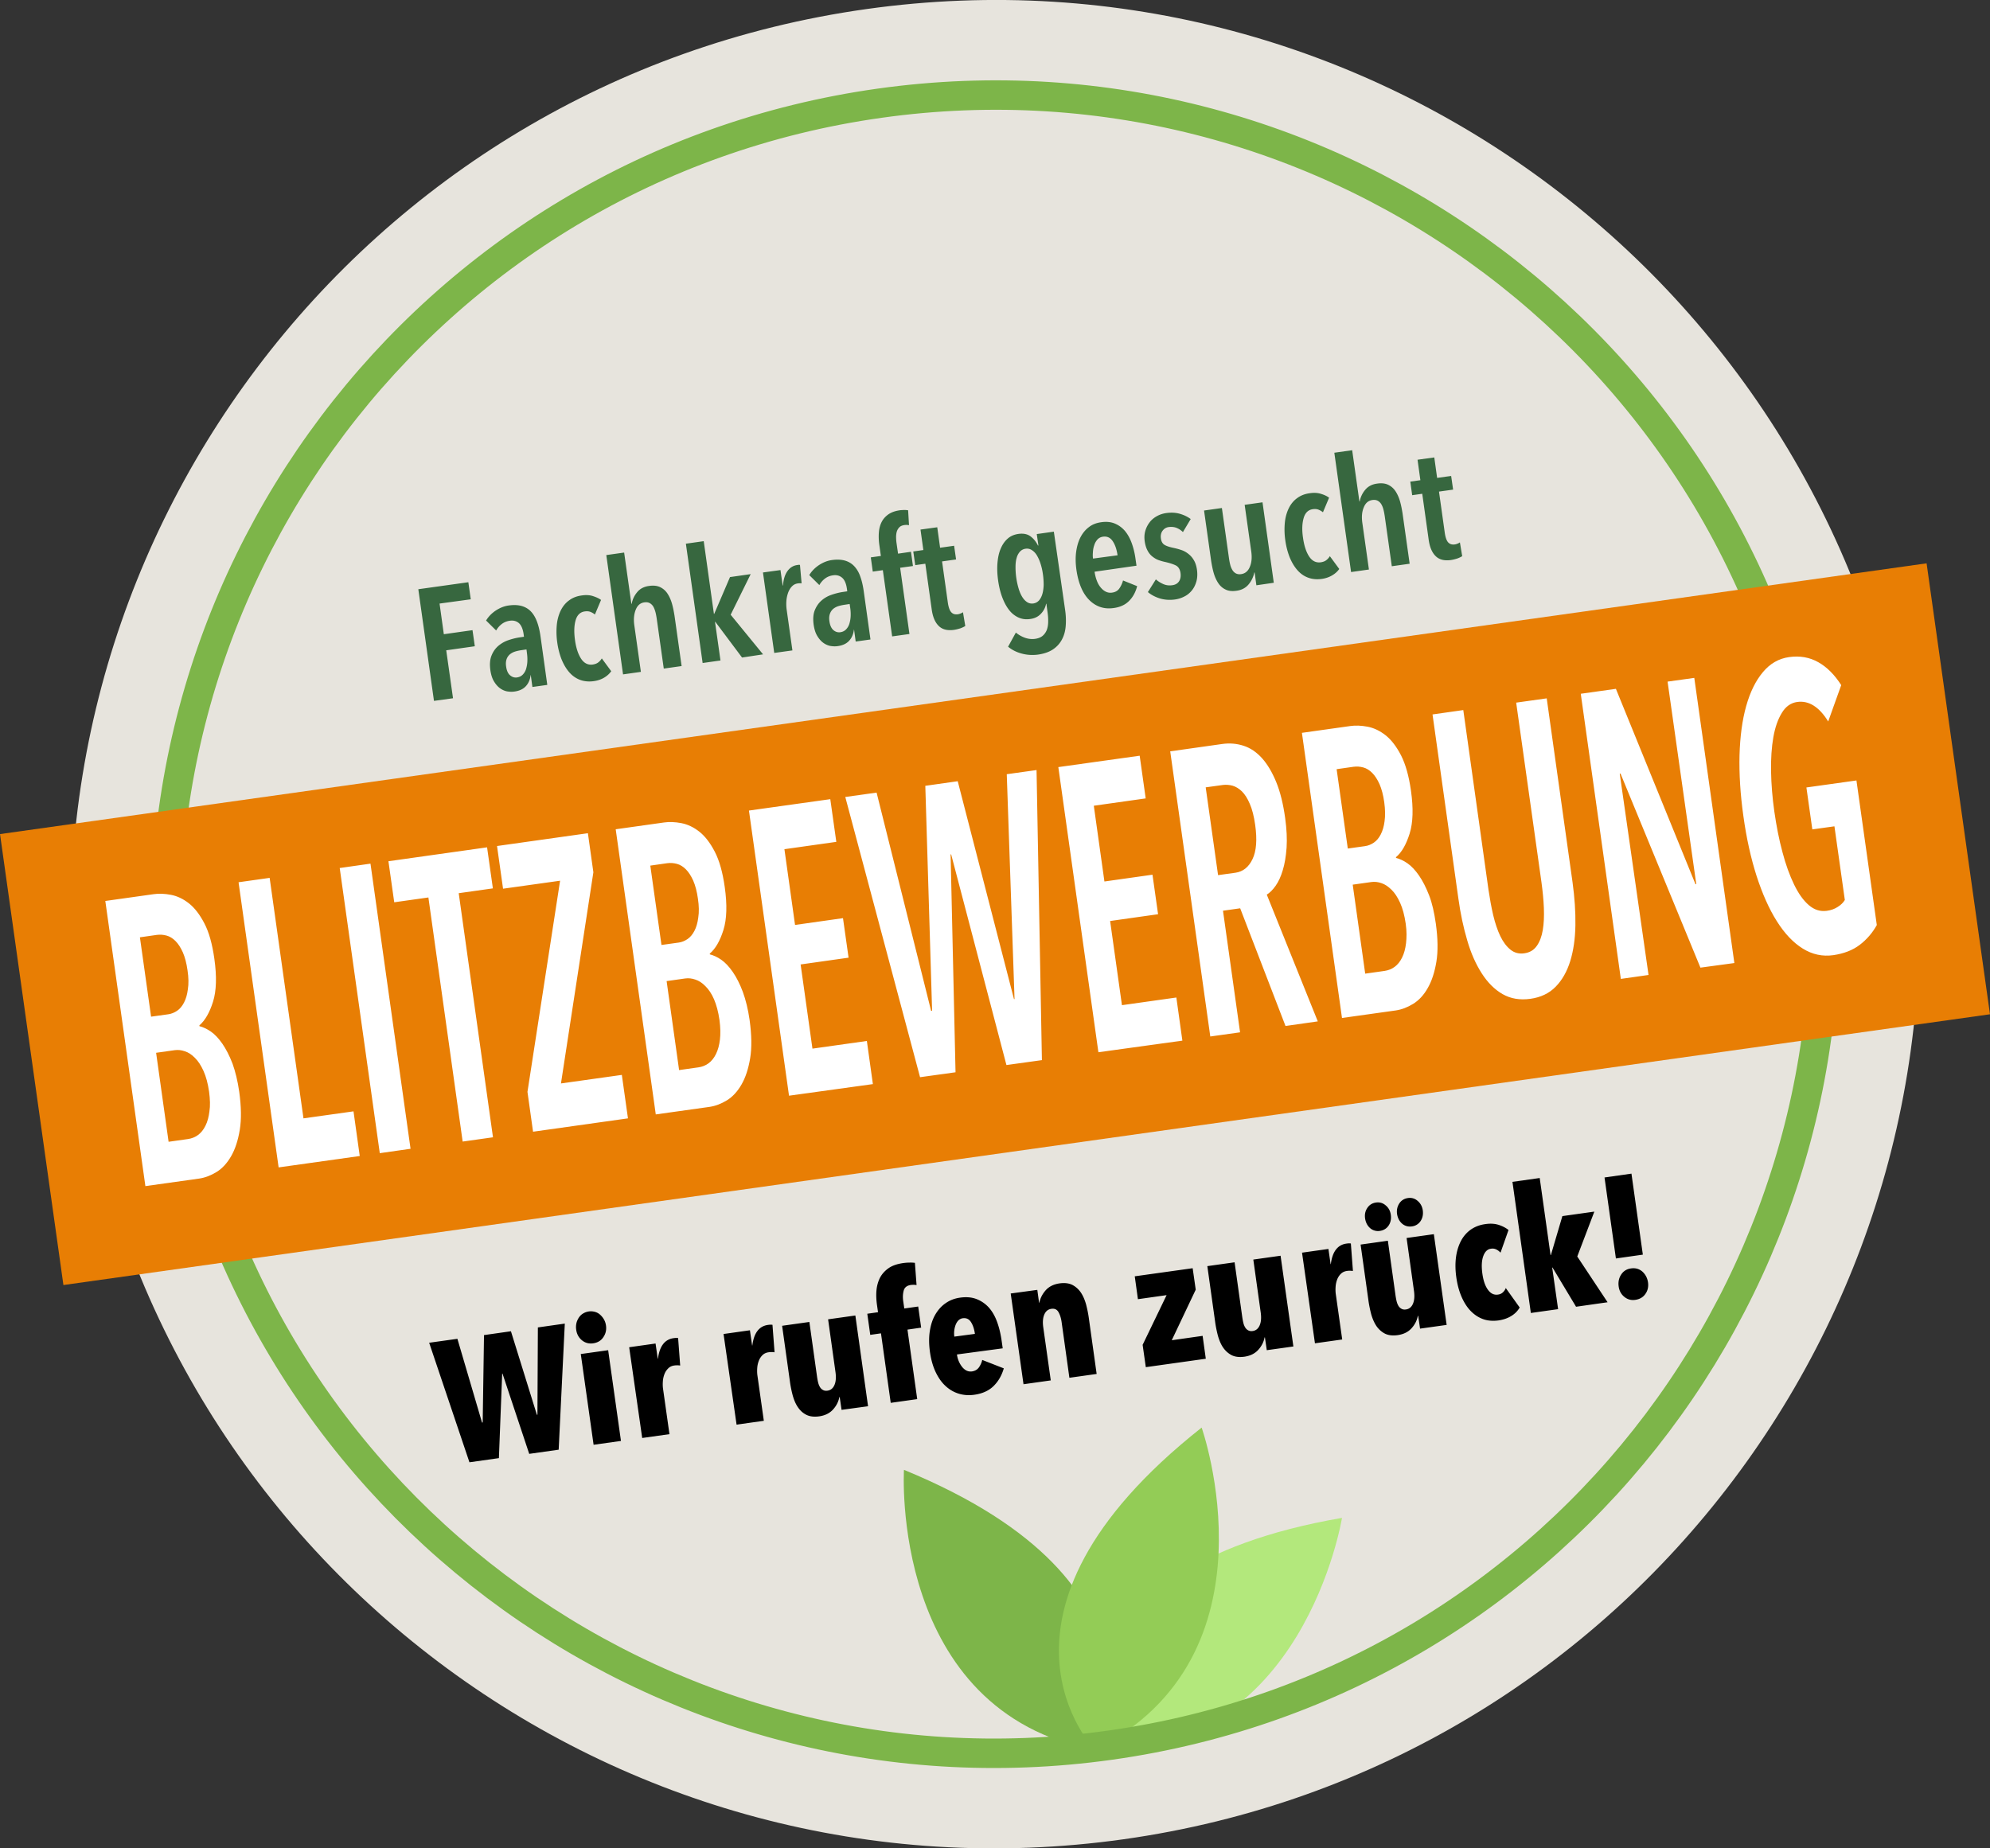
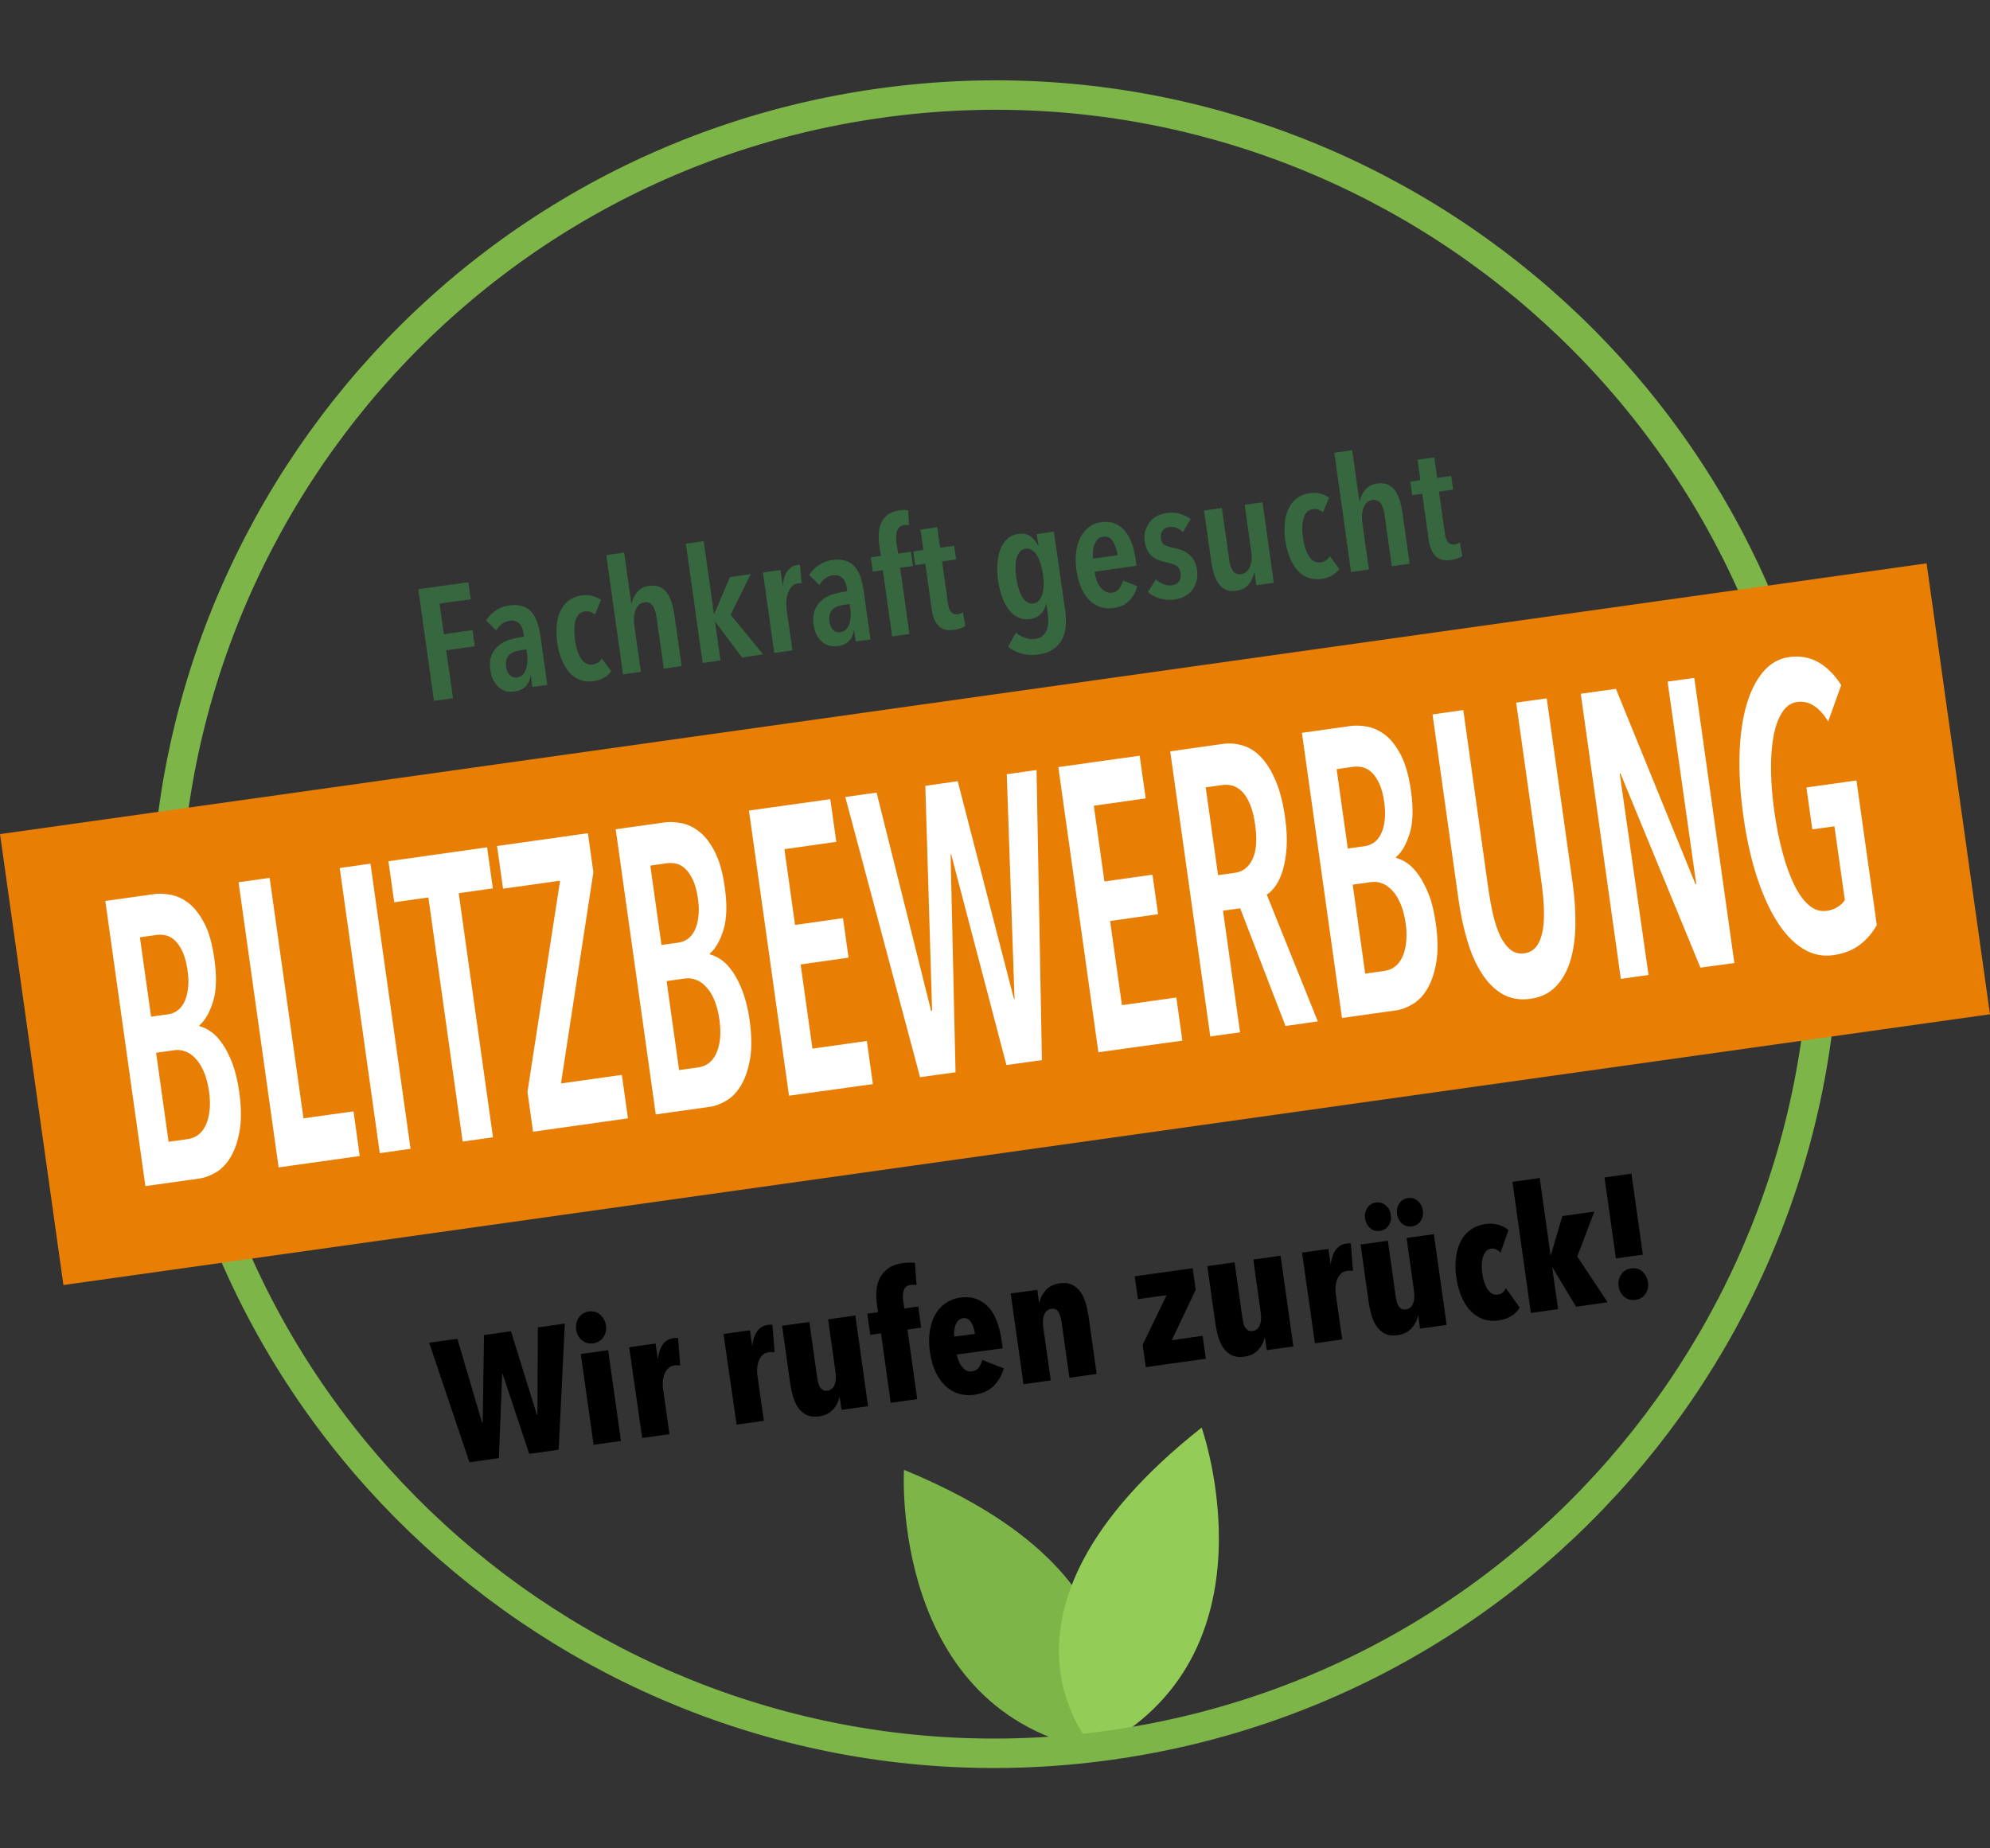
<svg xmlns="http://www.w3.org/2000/svg" width="181.77" height="168.86">
  <rect width="100%" height="100%" fill="#333333" stroke="none" />
-   <path d="M7.28 96.18C.79 50.01 32.96 7.32 79.13.83c46.17-6.49 88.86 25.68 95.35 71.85 6.49 46.17-25.68 88.86-71.85 95.35-46.17 6.49-88.86-25.68-95.35-71.85" fill="#e7e4dd" />
  <path d="M82.57 134.28s-1.33 22.07 17.48 25.62c0 .01 8.13-15.1-17.48-25.62" fill="#7db549" />
-   <path d="M122.58 138.67s-3.52 21.83-22.65 21.2c0 0-4.64-16.51 22.65-21.2" fill="#b3e87c" />
  <path d="M109.76 130.42s7.36 20.85-9.74 29.45c0 0-11.98-12.28 9.74-29.45" fill="#93cc56" />
  <path d="M15.88 94.97C10.06 53.55 38.92 15.25 80.34 9.43c41.42-5.82 79.72 23.04 85.54 64.46 5.82 41.42-23.04 79.72-64.46 85.54C60 165.25 21.7 136.39 15.88 94.97z" fill="none" stroke="#7db549" stroke-width="2.69" stroke-miterlimit="10" />
  <path fill="#e87e04" d="M.002 76.2l175.976-24.736 5.79 41.197L5.793 117.397z" />
  <g fill="#fff">
    <path d="M21.85 99.73c.19 1.37.21 2.54.05 3.5-.16.96-.42 1.76-.79 2.4s-.81 1.12-1.33 1.44c-.52.32-1.05.52-1.58.6l-4.92.69-3.66-26.05 4.41-.62c.48-.07 1.01-.05 1.59.06.57.11 1.12.37 1.64.78s.99 1.02 1.41 1.83c.42.8.72 1.88.91 3.23.23 1.62.19 2.93-.12 3.92s-.72 1.71-1.25 2.17l.01.07c.33.08.67.24 1.04.49.36.25.71.62 1.05 1.11.34.49.65 1.1.93 1.82.26.73.47 1.58.61 2.56zm-4.72-11.08c-.09-.66-.24-1.21-.43-1.65-.2-.44-.42-.78-.67-1.03-.25-.25-.52-.42-.82-.5-.3-.08-.59-.1-.89-.06l-1.54.22 1.02 7.25 1.58-.22c.28-.04.55-.15.8-.32s.46-.42.63-.75c.17-.32.29-.73.35-1.21.08-.5.07-1.07-.03-1.73zm1.97 11.09c-.11-.76-.28-1.39-.51-1.9-.23-.51-.49-.91-.79-1.2-.29-.3-.6-.5-.92-.6-.32-.11-.62-.14-.92-.1l-1.7.24 1.14 8.13 1.77-.25c.34-.05.65-.17.92-.37.27-.2.5-.48.68-.85.18-.36.3-.8.36-1.31.08-.5.06-1.1-.03-1.79zM25.45 106.65L21.79 80.6l2.84-.4 3.09 21.97 4.57-.64.57 4.08-7.41 1.04zM34.69 105.35L31.03 79.3l2.81-.4 3.66 26.05-2.81.4zM41.9 81.6l3.13 22.3-2.77.39-3.13-22.3-3.12.44-.53-3.75 9.01-1.27.53 3.75-3.12.44zM48.69 103.39l-.51-3.64 2.98-19.29-5.21.73-.55-3.9 8.3-1.17.5 3.57-2.96 19.29 5.56-.78.56 3.97-8.67 1.22zM68.47 93.18c.19 1.38.21 2.54.05 3.5-.16.96-.42 1.76-.79 2.4-.37.64-.81 1.12-1.33 1.44-.52.32-1.05.52-1.58.6l-4.92.69-3.66-26.05 4.41-.62c.48-.07 1.01-.05 1.59.06.57.11 1.12.37 1.64.78.52.41.99 1.02 1.41 1.83s.72 1.88.91 3.23c.23 1.62.19 2.93-.12 3.92-.31.99-.72 1.71-1.25 2.16l.01.07c.33.08.68.24 1.04.49s.71.62 1.05 1.11c.34.49.65 1.1.92 1.82.27.74.48 1.59.62 2.57zM63.75 82.1c-.09-.66-.24-1.21-.43-1.65-.2-.44-.42-.78-.67-1.03-.25-.25-.52-.42-.82-.5-.3-.08-.59-.1-.89-.06l-1.54.22 1.02 7.25 1.58-.22c.28-.04.55-.15.8-.32s.46-.42.63-.75c.17-.32.29-.73.35-1.21.08-.5.07-1.07-.03-1.73zm1.97 11.09c-.11-.76-.28-1.39-.5-1.9s-.49-.91-.79-1.2c-.29-.3-.6-.5-.92-.6-.32-.11-.62-.14-.92-.1l-1.7.24 1.14 8.13 1.77-.25c.34-.05.65-.17.92-.37.27-.2.5-.48.68-.85s.3-.8.36-1.31.05-1.1-.04-1.79zM72.07 100.1l-3.66-26.05 7.43-1.04.55 3.9-4.74.67.97 6.92 4.38-.62.51 3.61-4.38.62 1.08 7.69 4.97-.7.55 3.94-7.66 1.06zM95.17 96.85l-3.24.45-5.05-19.25-.05.01.45 19.9-3.24.45-6.83-25.6 2.86-.4 4.98 19.94.09-.01-.62-20.55 2.96-.42 5.14 19.91.05-.01-.71-20.54 2.72-.38.49 26.5zM100.33 96.13l-3.66-26.05 7.43-1.04.55 3.9-4.74.67.97 6.92 4.39-.62.51 3.61-4.38.62 1.08 7.69 4.97-.7.55 3.94-7.67 1.06zM117.42 93.73l-4.14-10.75-1.57.22 1.56 11.11-2.72.38-3.66-26.05 4.74-.67c.69-.1 1.34-.04 1.96.16.62.2 1.18.58 1.68 1.13.5.56.93 1.28 1.3 2.18.37.9.64 2 .82 3.3.14 1.01.18 1.91.13 2.7-.06.8-.17 1.48-.35 2.06-.17.58-.39 1.05-.65 1.42-.26.37-.53.64-.81.81l4.66 11.58-2.95.42zm-2.77-18.37c-.11-.78-.27-1.42-.49-1.92-.21-.5-.45-.87-.72-1.14-.27-.26-.55-.43-.85-.52-.3-.08-.59-.1-.87-.07l-1.59.22 1.13 8.02 1.59-.22c.69-.1 1.21-.51 1.56-1.25.35-.73.43-1.77.24-3.12zM131.15 84.37c.19 1.37.21 2.54.05 3.5-.16.96-.42 1.76-.79 2.4-.36.64-.81 1.12-1.33 1.44-.52.32-1.05.52-1.58.6l-4.92.69-3.66-26.05 4.41-.62c.48-.07 1.01-.05 1.59.06.57.11 1.12.37 1.64.78.52.41.99 1.02 1.41 1.83.41.8.72 1.88.91 3.23.23 1.62.19 2.93-.12 3.92-.31.99-.72 1.72-1.25 2.16l.01.07c.33.08.68.24 1.04.49s.71.62 1.05 1.11.65 1.1.93 1.82.47 1.59.61 2.57zm-4.71-11.08c-.09-.66-.24-1.21-.43-1.65-.2-.44-.42-.78-.67-1.03-.25-.25-.52-.42-.82-.5-.3-.08-.59-.1-.89-.06l-1.54.22 1.02 7.25 1.58-.22c.28-.04.55-.15.8-.32s.46-.42.63-.75.29-.73.35-1.21c.07-.5.06-1.07-.03-1.73zm1.96 11.09c-.11-.76-.28-1.39-.51-1.9-.23-.51-.49-.91-.79-1.2s-.6-.5-.92-.6c-.31-.11-.62-.14-.92-.1l-1.7.24 1.14 8.13 1.77-.25c.34-.05.65-.17.92-.37.27-.2.5-.48.68-.85.18-.36.3-.8.36-1.31s.07-1.1-.03-1.79zM143.9 84.53c-.02 1.23-.18 2.32-.47 3.27-.3.96-.74 1.74-1.33 2.34-.59.61-1.37.98-2.32 1.11-.96.13-1.79-.01-2.53-.43-.73-.42-1.36-1.05-1.9-1.89-.54-.84-.99-1.84-1.33-3.02-.35-1.18-.62-2.45-.81-3.83l-2.36-16.81 2.81-.4 2.3 16.41c.12.81.26 1.58.43 2.32.18.74.39 1.38.65 1.92s.57.95.93 1.24.78.4 1.27.33.86-.29 1.13-.67.45-.86.55-1.45c.1-.59.13-1.26.1-2.02s-.11-1.54-.22-2.35l-2.31-16.41 2.79-.39 2.36 16.81c.19 1.39.28 2.69.26 3.92zM155.32 88.4l-7.3-17.73-.07.01 2.63 18.39-2.53.36-3.66-26.05 3.21-.45 7.27 17.85.07-.01-2.62-18.5 2.44-.34 3.66 26.05-3.1.42zM169.87 86.32c-.64.49-1.45.8-2.41.94-.99.14-1.92-.06-2.79-.6-.87-.54-1.66-1.37-2.37-2.5-.71-1.12-1.32-2.5-1.85-4.13-.52-1.63-.93-3.46-1.21-5.5-.28-1.99-.39-3.83-.35-5.54.05-1.71.25-3.21.61-4.49s.87-2.32 1.53-3.1c.65-.78 1.45-1.24 2.39-1.37.98-.14 1.88.02 2.67.47.8.45 1.49 1.15 2.09 2.09l-1.19 3.32c-.82-1.33-1.77-1.93-2.83-1.78-.58.08-1.05.41-1.4.99-.36.58-.62 1.32-.78 2.23-.16.91-.23 1.95-.21 3.12.02 1.17.12 2.4.3 3.67.19 1.32.43 2.56.74 3.7.3 1.15.66 2.13 1.06 2.96.4.83.85 1.46 1.35 1.89.5.43 1.04.6 1.64.52.38-.05.71-.17.99-.35.29-.18.51-.39.66-.64l-.95-6.73-2.02.28-.54-3.83 4.57-.64 1.86 13.21c-.4.72-.92 1.32-1.56 1.81z" />
  </g>
  <g fill="#37673f">
    <path d="M40.15 55.14l.39 2.8 2.62-.37.21 1.47-2.61.37.62 4.38-1.74.24-1.43-10.2 4.57-.64.22 1.56-2.85.39zM48.47 61.67c-.05.42-.2.76-.44 1.02-.25.27-.6.43-1.06.49-.21.03-.43.02-.67-.02-.23-.05-.45-.15-.65-.3s-.38-.36-.54-.63c-.16-.27-.26-.6-.32-1.01-.07-.52-.04-.96.1-1.31.14-.36.34-.65.61-.89.27-.23.57-.41.92-.53.35-.12.7-.21 1.04-.26l.4-.06-.03-.23c-.07-.49-.22-.83-.44-1.02-.23-.19-.5-.26-.83-.21-.28.04-.52.14-.73.3s-.38.36-.51.59l-.92-.91c.22-.37.53-.68.91-.93.39-.25.78-.4 1.19-.45.45-.06.84-.04 1.18.06.33.1.61.27.84.52.23.25.41.57.55.96.14.39.24.84.31 1.35l.61 4.37-1.36.19-.15-1.1-.01.01zm-.38-2.34l-.48.07c-.2.03-.39.07-.58.13-.18.06-.34.15-.47.26-.13.12-.23.26-.29.44-.06.18-.08.4-.04.66.05.38.18.66.37.81.19.16.4.22.62.19.22-.03.4-.12.54-.27.14-.15.24-.32.3-.53.06-.21.1-.43.11-.67.01-.24 0-.47-.03-.69l-.05-.4zM55.18 61.91c-.27.16-.59.27-.96.32-.45.06-.86.02-1.24-.12-.37-.14-.7-.37-.98-.69-.28-.32-.51-.71-.7-1.17-.18-.46-.32-.98-.4-1.56a6.77 6.77 0 01-.04-1.61c.05-.5.18-.94.36-1.31.19-.38.44-.69.76-.92.32-.24.7-.39 1.15-.45.39-.06.74-.04 1.04.06.3.1.55.21.73.35l-.56 1.33c-.12-.1-.26-.18-.41-.24-.15-.06-.33-.07-.53-.04-.4.06-.68.32-.82.8-.14.48-.16 1.08-.06 1.81s.29 1.3.56 1.71c.27.41.63.59 1.06.53.2-.03.37-.09.5-.19s.24-.22.33-.37l.86 1.17c-.16.23-.38.43-.65.59zM60.63 61.08l-.65-4.61c-.03-.18-.06-.37-.11-.55s-.11-.35-.19-.49-.19-.25-.33-.33c-.13-.07-.29-.1-.49-.07-.37.05-.63.27-.79.67s-.21.87-.13 1.43l.6 4.25-1.63.23-1.53-10.9 1.63-.23.66 4.68h.03c.07-.39.24-.75.5-1.06.26-.32.63-.51 1.09-.57.4-.06.74-.02 1.01.11s.5.33.67.59c.17.26.31.57.41.92.1.35.17.72.23 1.09l.65 4.61-1.63.23zM67.78 60.07l-2.44-3.26h-.03l.5 3.53-1.63.23-1.53-10.9 1.63-.23.93 6.64h.03l1.44-3.36 1.89-.27-1.83 3.71 2.96 3.62-1.92.29zM71.93 52.17c.23-.32.53-.5.89-.55.05-.01.09-.01.12-.02.03 0 .08 0 .13.01l.15 1.68a1.38 1.38 0 00-.35.01c-.21.03-.39.12-.53.27-.15.15-.26.34-.35.57-.08.23-.14.48-.16.76-.02.28-.01.56.03.83l.52 3.69-1.66.23-1.03-7.35 1.6-.22.2 1.41h.03c.04-.56.18-1 .41-1.32zM78 57.52c-.05.42-.2.76-.44 1.02-.25.27-.6.43-1.06.49-.21.03-.43.02-.67-.02-.23-.05-.45-.15-.65-.3s-.38-.36-.54-.63c-.16-.27-.26-.6-.32-1.01-.07-.52-.04-.96.1-1.31s.34-.65.61-.89.57-.41.92-.53c.35-.12.7-.21 1.04-.26l.4-.06-.03-.23c-.07-.49-.22-.83-.45-1.02-.23-.19-.5-.26-.83-.21-.28.04-.52.14-.73.3-.21.16-.38.36-.51.59l-.92-.91c.22-.37.53-.68.91-.93.39-.25.78-.4 1.19-.45.45-.06.84-.04 1.18.06.33.1.61.27.84.52.23.25.42.57.55.96.14.39.24.84.31 1.35l.61 4.37-1.35.19-.15-1.1-.01.01zm-.39-2.34l-.47.07c-.2.03-.39.07-.58.13-.18.06-.34.15-.47.26-.13.12-.23.27-.29.45s-.08.4-.04.66c.05.38.18.66.37.82.19.16.4.22.62.19.22-.03.4-.12.54-.27.14-.15.24-.32.3-.53.06-.21.1-.43.11-.67.01-.24 0-.47-.03-.69l-.06-.42zM83.03 47.98a1.28 1.28 0 00-.44-.01c-.18.03-.33.09-.43.19-.1.1-.18.22-.23.36-.05.14-.07.3-.08.48 0 .18.01.36.03.54l.15 1.04 1.18-.17.18 1.3-1.17.16.85 6.05-1.58.22-.85-6.05-.92.13-.18-1.3.92-.13-.15-1.07c-.05-.38-.06-.75-.03-1.11.03-.35.12-.67.26-.94s.35-.5.62-.69c.27-.18.6-.3 1.01-.36.12-.02.25-.02.39-.03.15 0 .28.01.39.03l.08 1.36zM86.05 51.29l.53 3.78c.06.4.16.69.3.85.15.17.34.23.59.2a.84.84 0 00.26-.07c.09-.03.16-.07.23-.12l.21 1.26c-.11.07-.25.14-.44.21-.19.06-.38.11-.57.14-.62.09-1.1-.03-1.43-.37-.33-.33-.54-.84-.63-1.53l-.58-4.14-.92.13-.18-1.25.92-.13-.26-1.87 1.53-.21.26 1.87 1.28-.18.18 1.25-1.28.18zM97.29 55.72c.08.55.09 1.05.05 1.51-.04.46-.16.87-.36 1.23-.2.36-.47.65-.82.88-.35.23-.79.38-1.33.46-.51.07-1.01.04-1.5-.09s-.9-.34-1.25-.63l.71-1.29c.24.2.52.36.82.47.31.11.63.15.96.1.27-.04.49-.13.65-.26.17-.14.29-.31.38-.51.08-.2.13-.44.14-.7.01-.26 0-.54-.04-.84l-.12-.89h-.03c-.06.34-.22.65-.47.91-.25.27-.58.43-.98.48-.39.06-.75.01-1.08-.14a2.28 2.28 0 01-.86-.7c-.25-.32-.45-.71-.62-1.16-.17-.46-.29-.96-.37-1.52-.08-.57-.1-1.1-.06-1.59s.13-.93.29-1.3c.15-.37.36-.68.63-.92.26-.24.59-.38.97-.44.47-.07.85.01 1.13.22s.51.49.68.84l.04-.01-.15-1.04 1.56-.22 1.03 7.15zm-2.03-3.27a5.52 5.52 0 00-.22-.97 3.6 3.6 0 00-.34-.76c-.13-.21-.28-.36-.46-.47a.79.79 0 00-.56-.12.85.85 0 00-.52.27c-.13.15-.24.34-.3.58-.07.23-.1.51-.1.82a6.88 6.88 0 00.28 1.96c.09.3.2.56.33.77.13.21.28.37.45.48.17.11.36.15.57.12.2-.03.37-.12.51-.27.13-.15.24-.35.31-.59s.11-.52.12-.83c0-.32-.02-.65-.07-.99zM99.98 52.23c.04.29.11.56.2.8.09.25.21.46.35.63.14.17.29.3.47.39s.37.12.58.09c.3-.04.52-.17.67-.39.15-.22.26-.46.33-.72l1.29.52c-.14.54-.38.99-.73 1.34-.35.36-.82.58-1.43.66-.85.12-1.59-.12-2.2-.72-.61-.6-1.01-1.53-1.19-2.79-.08-.59-.09-1.13-.02-1.64.07-.5.2-.95.4-1.33.2-.38.46-.69.77-.92.31-.24.68-.38 1.11-.44.47-.07.89-.03 1.25.12s.66.37.92.67c.25.3.46.67.62 1.11.16.44.28.92.35 1.45l.09.62-3.83.55zm2.1-1.5c-.08-.55-.23-.98-.45-1.3-.22-.32-.51-.45-.88-.4-.21.03-.38.12-.51.26-.13.15-.23.32-.29.52-.07.2-.11.41-.12.63-.02.22-.02.42.01.59l2.24-.3zM108.05 48.61c-.16-.16-.35-.29-.57-.38-.22-.09-.46-.11-.72-.08-.24.03-.43.15-.57.34-.14.19-.19.43-.15.71.04.29.16.48.35.59.19.11.48.2.88.28.22.05.44.11.67.19s.43.2.62.35c.19.15.36.34.49.57.14.23.23.52.28.85.06.4.04.77-.05 1.09-.09.32-.23.6-.42.83-.19.23-.42.42-.69.55-.27.14-.56.23-.87.27-.46.06-.9.03-1.33-.09-.42-.13-.8-.32-1.12-.59l.73-1.16c.2.18.43.32.68.43.25.11.53.15.84.1.27-.04.47-.16.6-.36.13-.2.17-.46.13-.75-.05-.35-.2-.58-.44-.7-.25-.12-.57-.22-.96-.31-.2-.04-.4-.1-.6-.17-.2-.07-.38-.18-.56-.32-.18-.14-.33-.32-.45-.55-.12-.22-.21-.5-.26-.84-.05-.36-.03-.68.06-.98.09-.3.23-.56.41-.79.18-.23.41-.41.67-.55.26-.14.55-.23.84-.27.44-.06.85-.04 1.23.07.38.11.71.27.99.48l-.71 1.19zM114.76 53.47l-.16-1.17h-.03c-.08.41-.26.78-.53 1.1-.27.32-.64.51-1.1.57-.4.06-.74.02-1.01-.12-.27-.13-.49-.33-.66-.59-.17-.26-.31-.57-.41-.92-.1-.35-.17-.72-.23-1.09l-.65-4.61 1.63-.23.65 4.61c.03.19.06.38.11.56.04.18.11.34.19.48.08.14.19.25.32.32s.3.1.49.07c.36-.05.63-.27.79-.66.17-.39.21-.86.13-1.42l-.6-4.25 1.63-.23 1.03 7.35-1.59.23zM121.67 52.57c-.27.16-.59.27-.95.32-.45.06-.87.02-1.24-.12-.38-.14-.7-.37-.98-.69-.28-.32-.51-.71-.7-1.17-.18-.46-.32-.98-.4-1.56a6.77 6.77 0 01-.04-1.61c.05-.5.18-.94.36-1.31s.44-.69.76-.92c.32-.24.7-.39 1.15-.45.39-.06.74-.04 1.04.06.3.09.55.21.73.35l-.56 1.33c-.12-.1-.26-.18-.41-.24-.15-.06-.33-.07-.53-.04-.4.06-.68.32-.82.8-.14.48-.17 1.08-.06 1.81.1.73.29 1.3.56 1.71.27.41.63.59 1.06.53.2-.03.37-.09.5-.19s.24-.22.33-.37l.86 1.17c-.16.23-.38.43-.66.59zM127.13 51.73l-.65-4.61c-.03-.18-.06-.37-.11-.55-.04-.18-.11-.35-.19-.49a.872.872 0 00-.33-.33c-.13-.07-.3-.1-.49-.07-.37.05-.63.27-.79.67-.17.4-.21.87-.13 1.43l.6 4.25-1.63.23-1.53-10.9 1.63-.23.66 4.68h.03c.07-.39.24-.75.5-1.06.26-.32.63-.51 1.09-.57.4-.06.74-.02 1.01.11s.5.33.67.59c.17.26.31.57.41.92.1.35.17.72.23 1.09l.65 4.61-1.63.23zM131.44 44.91l.53 3.78c.06.4.16.69.3.85s.34.23.59.2a.84.84 0 00.26-.07c.09-.03.16-.07.23-.12l.21 1.26c-.11.07-.25.14-.44.21-.19.06-.38.11-.57.14-.62.09-1.1-.03-1.43-.37-.33-.33-.54-.84-.63-1.54l-.58-4.14-.92.13-.17-1.24.92-.13-.26-1.87 1.53-.21.26 1.87 1.28-.18.18 1.25-1.29.18z" />
  </g>
  <g>
    <path d="M51.03 132.44l-2.69.38-2.44-7.33h-.03l-.3 7.72-2.69.38-3.68-10.92 2.58-.36 2.25 7.65.06-.01.12-7.98 2.46-.35 2.37 7.63.05-.01.04-7.97 2.46-.35-.56 11.52zM55.35 121.08c.06.4-.02.76-.24 1.08-.21.32-.52.5-.92.56-.4.06-.75-.04-1.04-.28s-.47-.57-.52-.97c-.03-.2-.02-.39.02-.58s.12-.35.21-.5c.1-.15.22-.28.38-.38s.34-.17.54-.2.39-.01.57.04c.18.05.34.14.47.26s.25.26.34.42c.1.17.16.35.19.55zm-1.13 10.91l-1.17-8.29 2.5-.35 1.17 8.29-2.5.35zM57.47 123.08l2.41-.34.2 1.39h.02c.14-1.14.62-1.77 1.43-1.88.08-.01.15-.02.21-.02.05 0 .12 0 .2.01l.19 2.51c-.09-.01-.17-.02-.25-.02-.08 0-.18 0-.3.02-.21.03-.39.11-.53.25-.14.13-.26.3-.34.49-.08.2-.14.42-.16.67-.02.25-.02.5.02.76l.58 4.1-2.49.35-1.19-8.29zM66.09 121.87l2.41-.34.2 1.39h.02c.14-1.14.62-1.77 1.43-1.88.08-.01.15-.02.21-.02.05 0 .12 0 .2.01l.19 2.51c-.09-.01-.17-.02-.25-.02-.08 0-.18 0-.3.02-.21.03-.39.11-.53.24s-.26.3-.34.49c-.08.2-.14.42-.16.67-.02.25-.02.5.02.76l.58 4.1-2.49.35-1.19-8.28zM76.87 128.8l-.17-1.17h-.03c-.08.42-.27.8-.58 1.14-.31.34-.72.54-1.24.62-.48.07-.87.02-1.18-.13s-.57-.38-.78-.69c-.21-.3-.36-.66-.48-1.08-.11-.41-.2-.85-.26-1.3l-.71-5.07 2.49-.35.71 5.07c.03.18.06.35.1.5.04.15.1.29.17.4.07.11.16.19.27.25.11.06.24.08.39.06.31-.04.52-.22.65-.52.13-.3.16-.68.1-1.14l-.68-4.86 2.49-.35 1.16 8.29-2.42.33zM83.72 117.4c-.17-.03-.34-.03-.52-.01-.35.05-.57.22-.65.5-.08.29-.1.61-.05.97l.1.68 1.27-.18.27 1.93-1.25.18.89 6.35-2.42.34-.89-6.35-.98.14-.27-1.93.98-.14-.1-.7c-.06-.45-.08-.89-.04-1.31s.15-.8.32-1.14c.18-.34.44-.63.78-.87s.79-.39 1.34-.47c.15-.02.32-.04.53-.04.2-.01.38 0 .54.02l.15 2.03zM87.41 123.74a2.315 2.315 0 00.49 1.16c.12.14.25.25.4.32.15.07.31.09.48.07.27-.04.48-.16.63-.36.14-.2.25-.43.31-.69l1.97.77c-.19.65-.5 1.19-.94 1.62-.44.43-1.03.69-1.75.79-.49.07-.95.04-1.4-.09a3.07 3.07 0 01-1.21-.69c-.37-.33-.67-.76-.92-1.28s-.43-1.15-.53-1.87c-.09-.68-.1-1.3-.01-1.88.09-.58.25-1.08.5-1.51.25-.43.56-.78.94-1.04.38-.27.82-.44 1.32-.51.57-.08 1.07-.04 1.51.13.43.17.8.42 1.12.77.31.35.56.78.75 1.3.19.52.33 1.09.42 1.73l.1.7-4.18.56zm1.64-1.88c-.06-.44-.18-.8-.36-1.08s-.43-.39-.74-.35c-.17.02-.31.1-.42.21-.11.12-.19.26-.25.42a2.213 2.213 0 00-.11 1.05l1.88-.25zM94.75 117.84l.16 1.17h.03c.08-.42.28-.8.58-1.14.31-.34.72-.54 1.24-.62.48-.07.87-.02 1.18.13.31.16.57.39.78.69.21.31.36.67.48 1.08.11.42.2.85.26 1.3l.71 5.07-2.49.35-.71-5.09c-.05-.35-.14-.65-.28-.9s-.35-.35-.65-.31c-.31.04-.52.22-.65.52-.13.3-.16.68-.1 1.14l.69 4.88-2.49.35-1.17-8.29 2.43-.33zM104.66 124.9l-.29-2.04 2.19-4.54-2.62.37-.29-2.09 5.29-.74.28 1.96-2.19 4.62 2.82-.4.29 2.09-5.48.77zM115.71 123.35l-.17-1.17h-.03c-.08.42-.27.8-.58 1.14-.31.34-.72.54-1.24.62-.48.07-.87.02-1.18-.13-.31-.16-.57-.39-.78-.69s-.36-.67-.48-1.08c-.11-.42-.2-.85-.26-1.3l-.71-5.07 2.49-.35.71 5.07c.03.18.06.35.1.5.04.16.1.29.17.4.07.11.16.19.27.25.11.06.24.08.39.06.31-.04.52-.22.65-.52.13-.3.16-.68.1-1.14l-.68-4.87 2.49-.35 1.17 8.29-2.43.34zM118.93 114.44l2.41-.34.2 1.39h.02c.14-1.14.62-1.77 1.43-1.88.08-.01.15-.02.21-.02.05 0 .12 0 .19.01l.19 2.51c-.09-.01-.17-.01-.25-.02-.08 0-.18 0-.3.02-.21.03-.39.11-.53.24s-.26.3-.34.49c-.08.2-.14.42-.16.67s-.02.5.02.76l.58 4.1-2.49.35-1.18-8.28zM129.71 121.38l-.17-1.17h-.03c-.08.42-.27.8-.58 1.14-.31.34-.72.54-1.24.62-.48.07-.87.02-1.18-.13-.31-.16-.57-.39-.78-.69-.2-.3-.36-.66-.48-1.08-.11-.42-.2-.85-.26-1.3l-.71-5.07 2.49-.35.71 5.07c.03.18.06.35.1.5.04.15.1.29.17.4.07.11.16.19.27.25.11.06.24.08.39.06.31-.04.52-.22.65-.52.13-.3.16-.68.1-1.14l-.68-4.87 2.49-.35 1.17 8.29-2.43.34zm-2.67-10.39c.05.37-.02.7-.2.97s-.45.44-.79.49a1.1 1.1 0 01-.9-.25c-.25-.22-.4-.51-.46-.88-.05-.36.01-.68.2-.96.18-.28.45-.45.79-.5.34-.05.64.04.89.26.27.22.42.51.47.87zm2.92-.41c.05.37-.02.7-.2.97a1.1 1.1 0 01-.79.49 1.1 1.1 0 01-.9-.25c-.25-.22-.4-.51-.46-.88-.05-.36.02-.68.2-.96.18-.28.45-.45.79-.5.34-.05.64.04.89.26.26.22.42.51.47.87zM138.05 120.22c-.33.21-.72.34-1.17.41-.53.07-1.01.03-1.44-.13-.43-.16-.81-.42-1.14-.77-.33-.35-.6-.79-.82-1.31-.22-.52-.37-1.1-.46-1.74-.09-.64-.1-1.24-.03-1.8.07-.55.22-1.05.44-1.48s.52-.78.89-1.05c.38-.27.83-.45 1.36-.52.46-.07.88-.04 1.24.08s.65.28.87.46l-.73 2.07c-.12-.13-.25-.23-.4-.3s-.31-.09-.48-.06c-.31.04-.54.26-.69.66-.15.4-.18.93-.09 1.6s.27 1.17.52 1.5c.25.34.55.48.9.43.18-.02.33-.09.45-.2s.21-.24.27-.4l1.27 1.78c-.18.31-.43.57-.76.77zM143.96 119.38l-2.15-3.58h-.03l.54 3.8-2.49.35-1.68-11.98 2.49-.35.99 7.04h.03l1.05-3.56 2.92-.41-1.56 4.1 2.77 4.18-2.88.41zM147.6 114.97l-1.04-7.4 2.46-.35 1.04 7.4-2.46.35zm2.93 2.17c.06.4-.02.76-.23 1.06-.21.31-.52.49-.92.55-.39.06-.73-.04-1.02-.28-.29-.24-.46-.56-.51-.96-.05-.39.02-.75.23-1.07s.51-.51.9-.56c.4-.06.75.04 1.04.29.28.26.45.58.51.97z" />
  </g>
</svg>